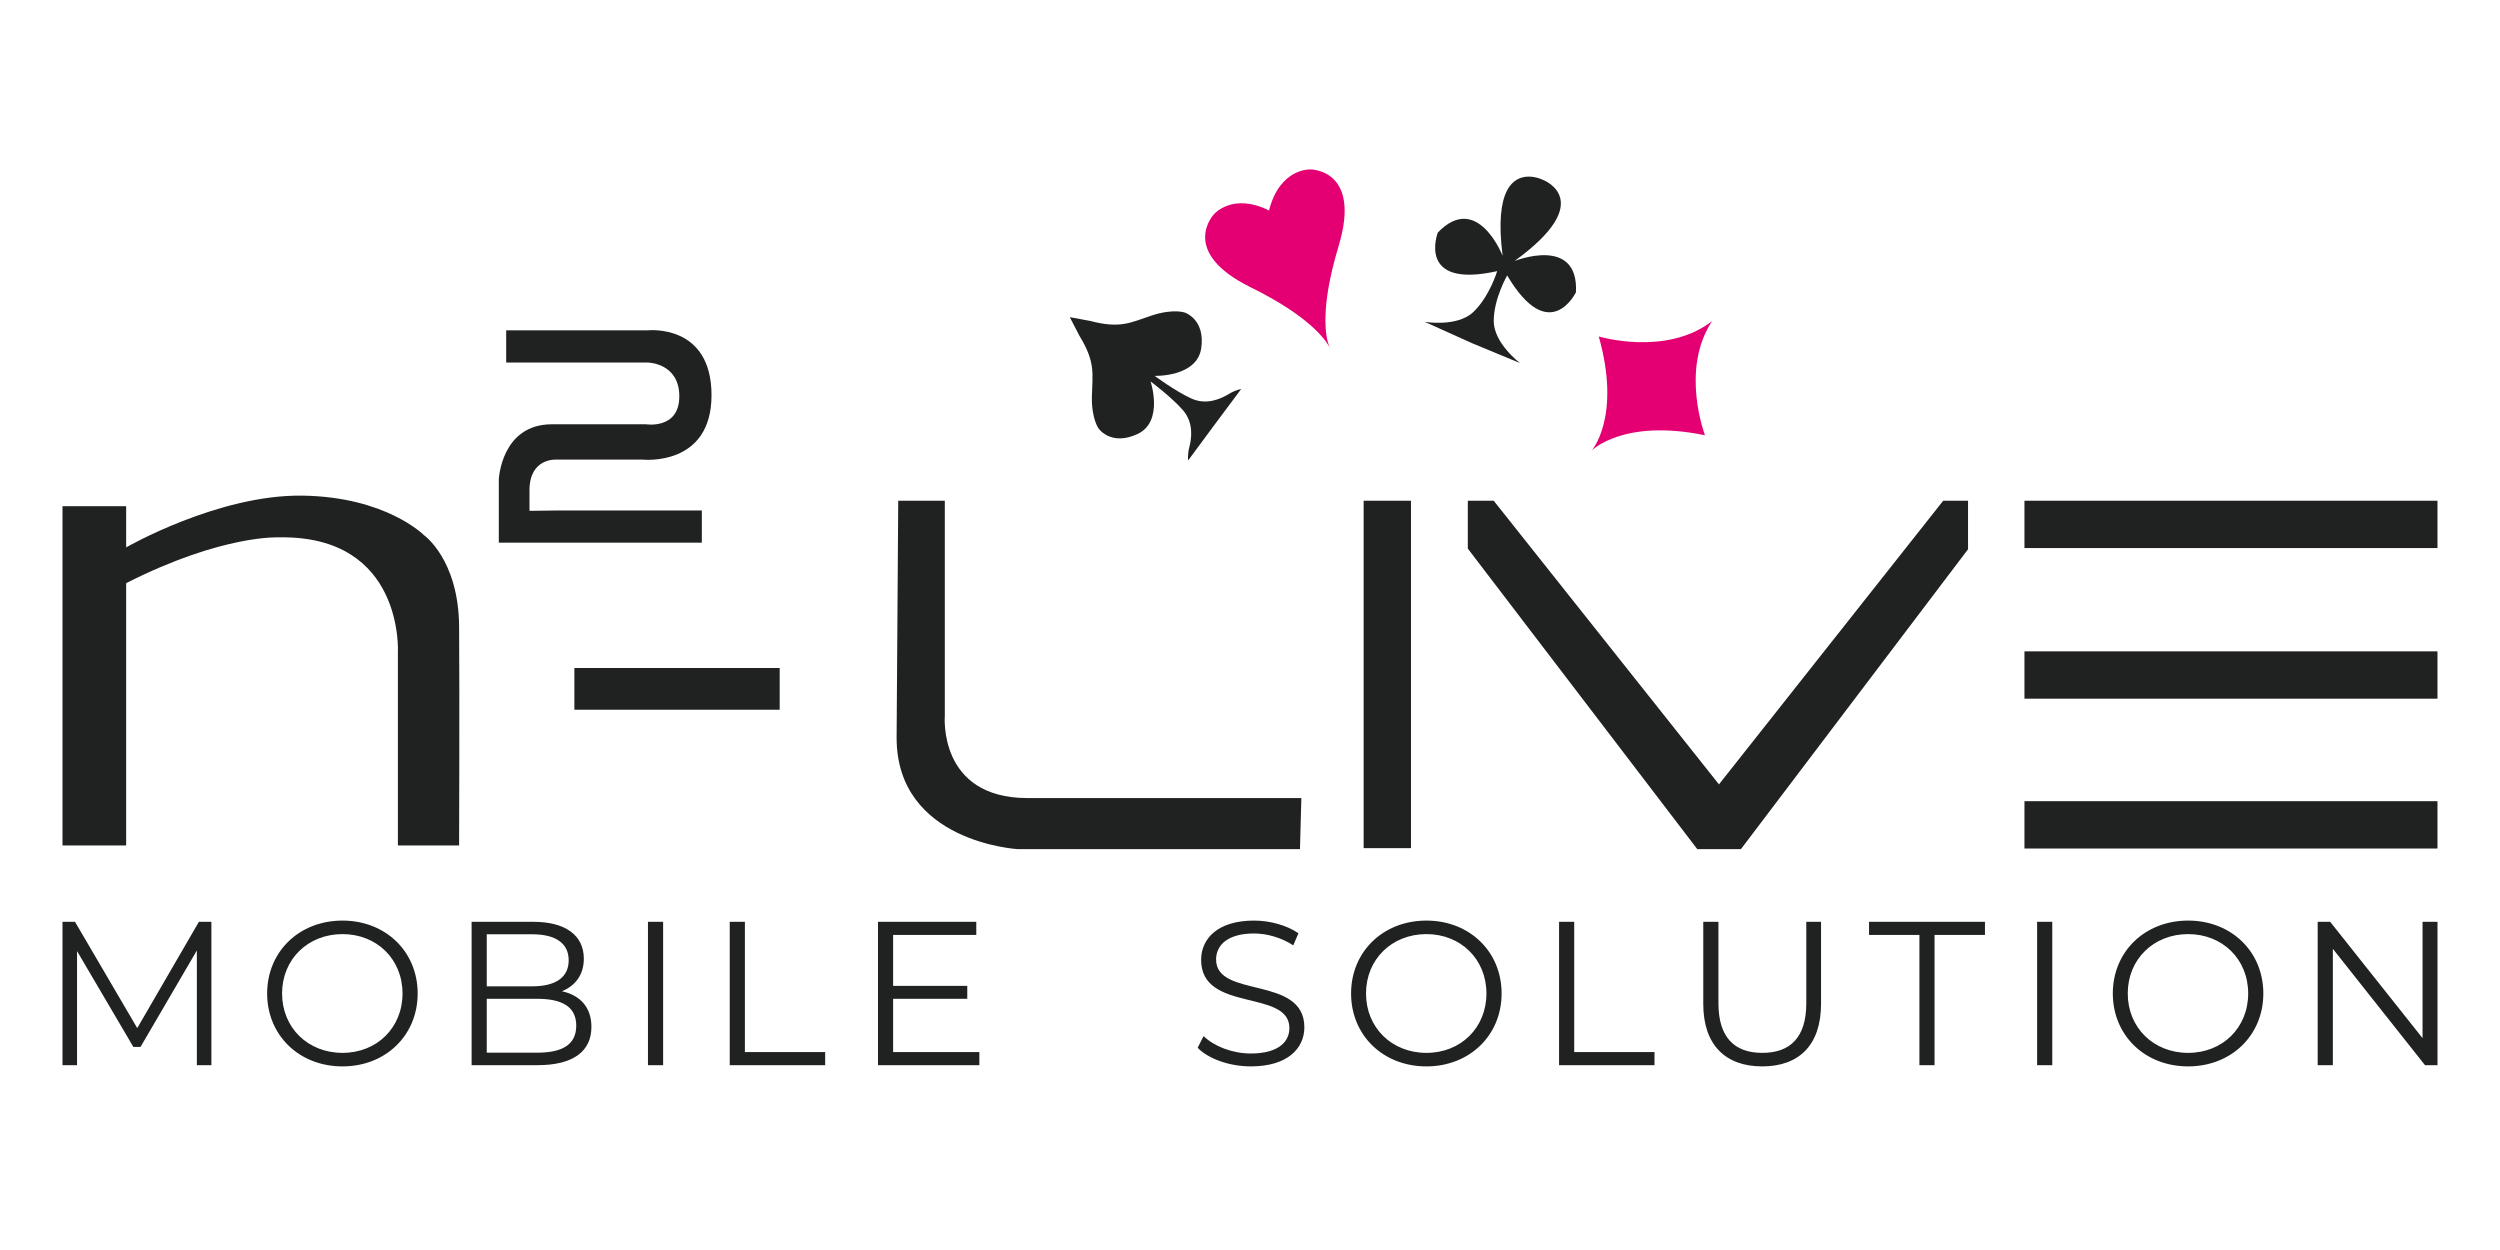
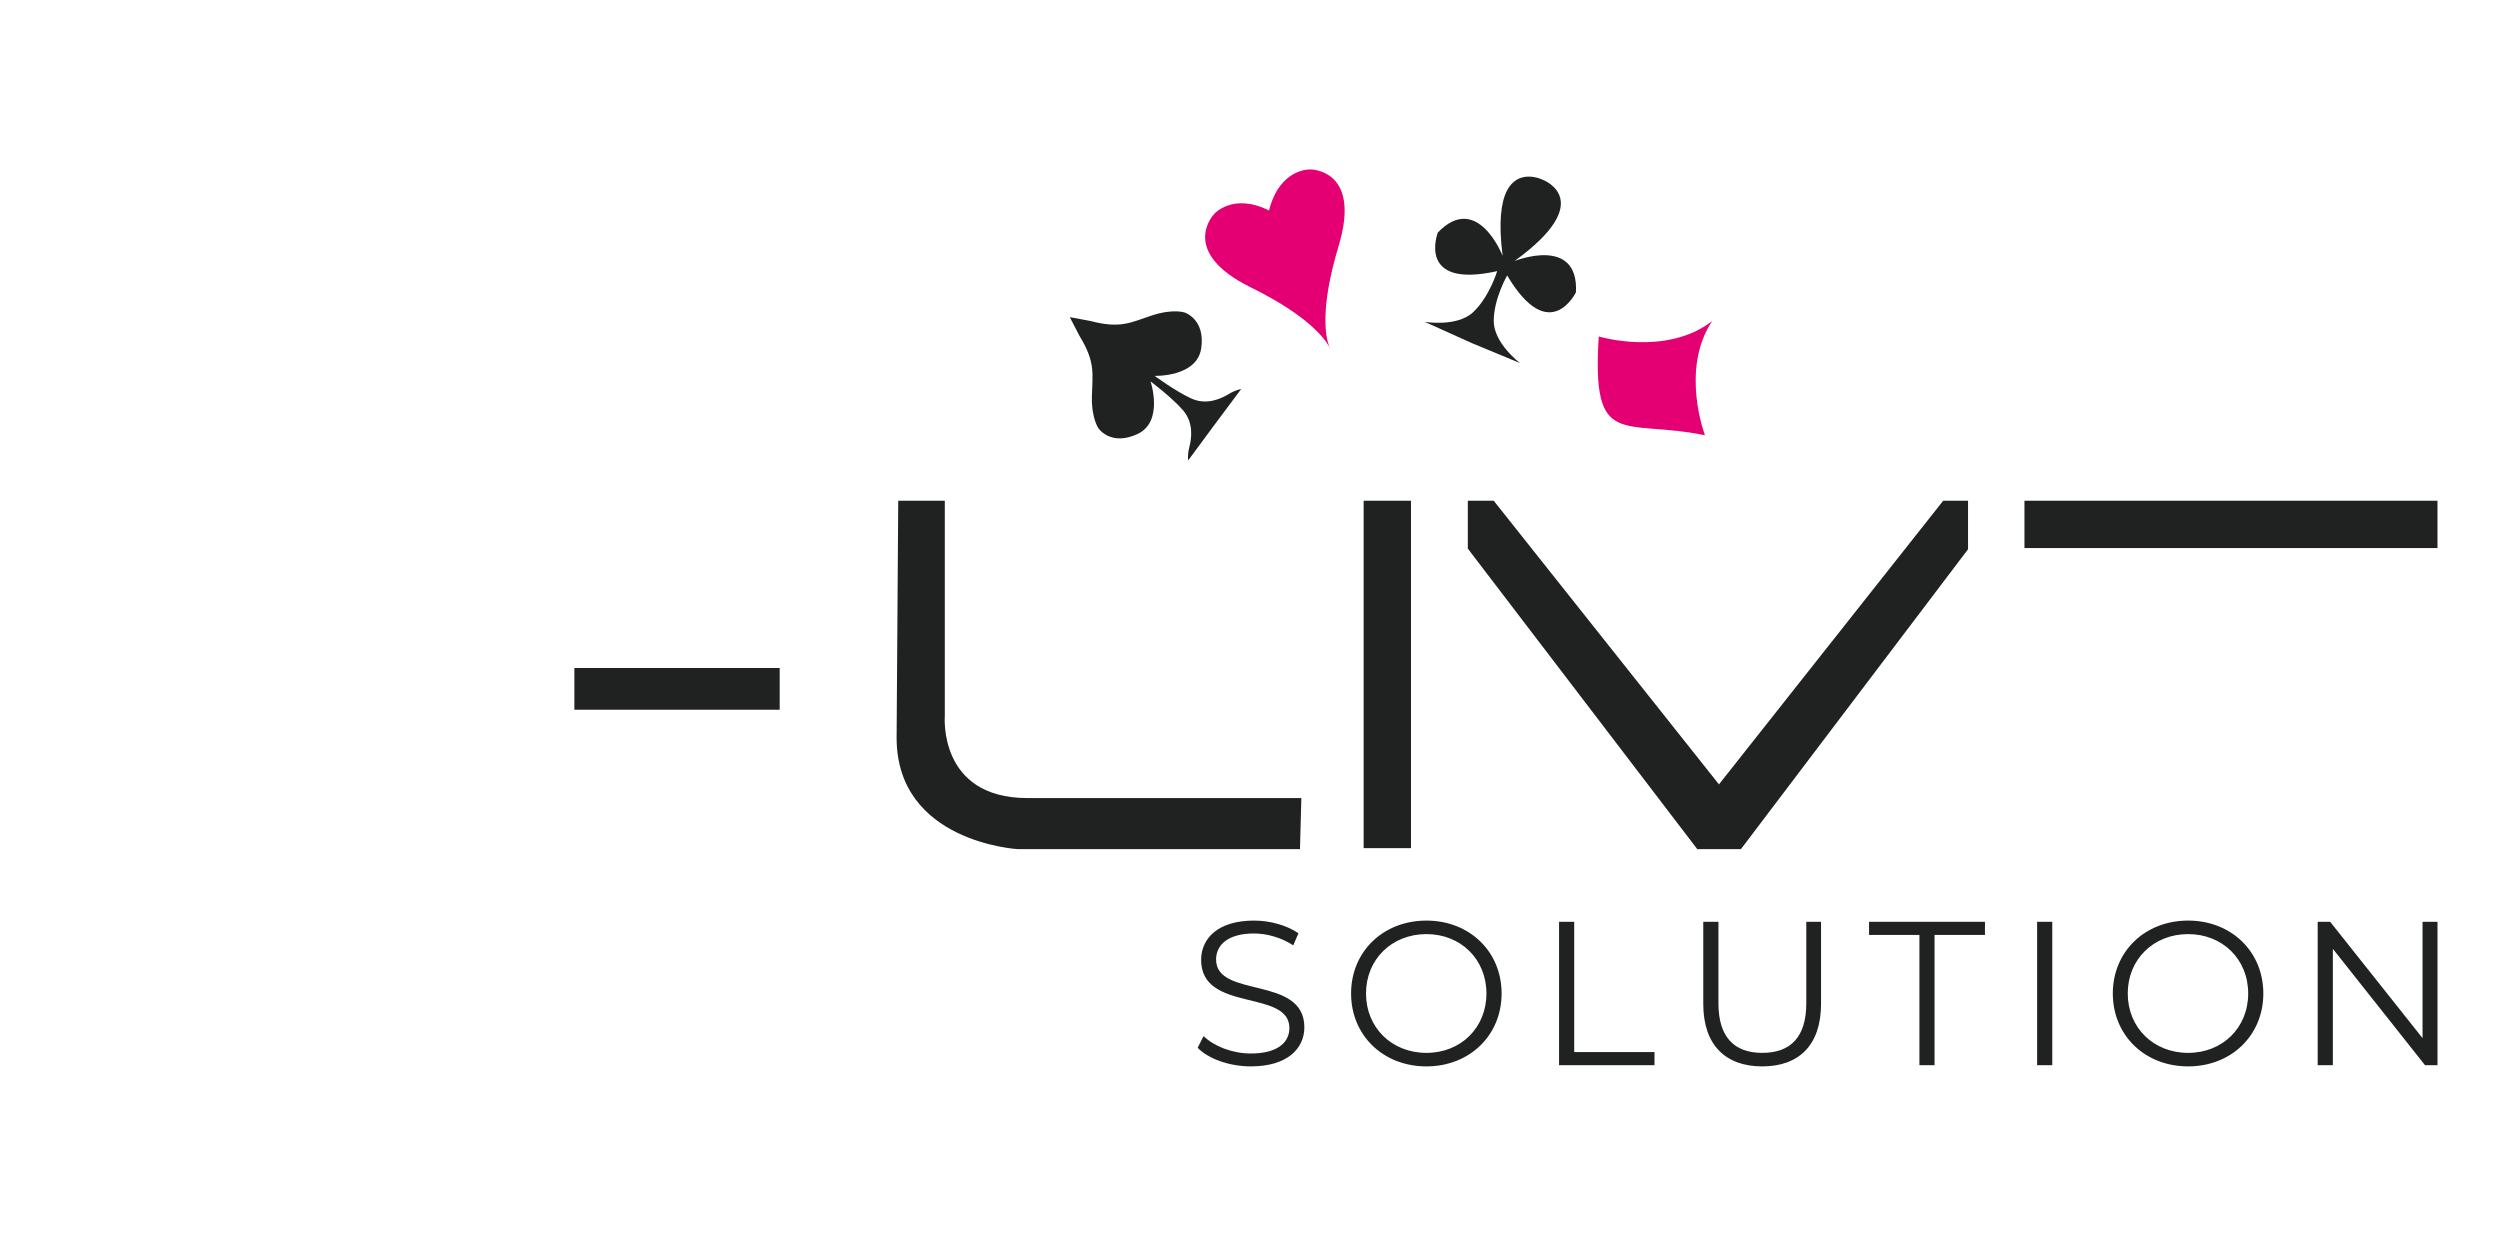
<svg xmlns="http://www.w3.org/2000/svg" width="120" height="60" viewBox="0 0 120 60" fill="none">
-   <path d="M16.441 44.188C14.357 44.188 12.823 45.682 12.823 47.687C12.823 49.693 14.357 51.187 16.441 51.187C18.505 51.187 20.048 49.702 20.048 47.687C20.048 45.672 18.505 44.188 16.441 44.188ZM3 44.247V51.128H3.698V45.652L6.401 50.253H6.745L9.449 45.623V51.128H10.147V44.247H9.547L6.588 49.349L3.6 44.247H3ZM22.637 44.247V51.128H25.803C27.523 51.128 28.388 50.459 28.388 49.29C28.388 48.356 27.857 47.776 26.973 47.579C27.602 47.324 28.024 46.803 28.024 46.016C28.024 44.895 27.139 44.247 25.606 44.247H22.637ZM31.102 44.247V51.128H31.83V44.247H31.102ZM35.027 44.247V51.128H39.608V50.499H35.755V44.247H35.027ZM42.143 44.247V51.128H47.009V50.499H42.87V47.943H46.429V47.323H42.87V44.876H46.862V44.247H42.143ZM16.441 44.837C18.092 44.837 19.321 46.045 19.321 47.687C19.321 49.329 18.092 50.538 16.441 50.538C14.779 50.538 13.54 49.329 13.54 47.687C13.54 46.045 14.779 44.837 16.441 44.837ZM23.364 44.846H25.557C26.658 44.846 27.297 45.269 27.297 46.095C27.297 46.921 26.658 47.343 25.557 47.343H23.364V44.846ZM23.364 47.943H25.793C27.002 47.943 27.66 48.336 27.66 49.231C27.66 50.135 27.002 50.528 25.793 50.528H23.364V47.943Z" fill="#202121" />
  <path d="M60.191 44.188C58.441 44.188 57.654 45.063 57.654 46.075C57.654 48.621 61.891 47.461 61.891 49.349C61.891 50.027 61.331 50.568 60.043 50.568C59.139 50.568 58.264 50.214 57.772 49.732L57.487 50.292C57.998 50.823 59.011 51.187 60.043 51.187C61.803 51.187 62.609 50.322 62.609 49.309C62.609 46.803 58.372 47.943 58.372 46.055C58.372 45.367 58.932 44.807 60.191 44.807C60.8 44.807 61.488 44.994 62.078 45.377L62.324 44.797C61.773 44.414 60.967 44.188 60.191 44.188ZM68.469 44.188C66.385 44.188 64.852 45.682 64.852 47.687C64.852 49.693 66.385 51.187 68.469 51.187C70.533 51.187 72.077 49.703 72.077 47.687C72.077 45.672 70.533 44.188 68.469 44.188ZM105.032 44.188C102.948 44.188 101.415 45.682 101.415 47.687C101.415 49.693 102.948 51.187 105.032 51.187C107.097 51.187 108.64 49.703 108.64 47.687C108.64 45.672 107.097 44.188 105.032 44.188ZM74.835 44.247V51.128H79.416V50.499H75.562V44.247H74.835ZM81.757 44.247V48.189C81.757 50.165 82.829 51.187 84.589 51.187C86.348 51.187 87.41 50.165 87.41 48.189V44.247H86.702V48.159C86.702 49.791 85.936 50.538 84.589 50.538C83.252 50.538 82.485 49.791 82.485 48.159V44.247H81.757ZM89.714 44.247V44.876H92.132V51.128H92.859V44.876H95.278V44.247H89.714ZM97.781 44.247V51.128H98.509V44.247H97.781ZM111.249 44.247V51.128H111.977V45.544L116.4 51.128H117V44.247H116.282V49.83L111.849 44.247H111.249ZM68.469 44.837C70.121 44.837 71.349 46.046 71.349 47.687C71.349 49.329 70.121 50.538 68.469 50.538C66.808 50.538 65.569 49.329 65.569 47.687C65.569 46.046 66.808 44.837 68.469 44.837ZM105.032 44.837C106.684 44.837 107.913 46.046 107.913 47.687C107.913 49.329 106.684 50.538 105.032 50.538C103.371 50.538 102.132 49.329 102.132 47.687C102.132 46.046 103.371 44.837 105.032 44.837Z" fill="#202121" />
-   <path fill-rule="evenodd" clip-rule="evenodd" d="M14.501 23.79C10.469 23.738 6.068 26.267 6.068 26.267L6.056 26.279V24.296H3V40.581H6.056V27.991C10.686 25.646 13.394 25.793 13.394 25.793C19.428 25.687 19.099 31.339 19.099 31.339V40.581H22.037C22.037 40.581 22.063 33.276 22.037 30.062C22.01 26.847 20.35 25.688 20.35 25.688C20.35 25.688 18.532 23.843 14.501 23.79Z" fill="#202121" />
-   <path d="M26.887 26.048H23.943V23.011C23.943 23.011 24.055 20.365 26.495 20.365C28.936 20.365 31.005 20.365 31.005 20.365C31.005 20.365 32.607 20.626 32.607 19.024C32.607 17.421 31.098 17.402 31.098 17.402H24.297V15.856H31.098C31.098 15.856 34.153 15.521 34.153 18.968C34.153 22.415 30.855 22.061 30.855 22.061H26.701C26.701 22.061 25.415 21.968 25.415 23.533V24.52L26.887 24.501H33.688V26.048H26.887Z" fill="#202121" />
  <path fill-rule="evenodd" clip-rule="evenodd" d="M27.57 32.064H37.425V34.067H27.57V32.064Z" fill="#202121" />
  <path fill-rule="evenodd" clip-rule="evenodd" d="M65.455 24.035H67.727V40.711H65.455V24.035Z" fill="#202121" />
  <path fill-rule="evenodd" clip-rule="evenodd" d="M116.999 24.035V26.307H97.174V24.035H116.999Z" fill="#202121" />
-   <path fill-rule="evenodd" clip-rule="evenodd" d="M116.999 31.265V33.537H97.174V31.265H116.999Z" fill="#202121" />
-   <path fill-rule="evenodd" clip-rule="evenodd" d="M116.999 38.457V40.729H97.174V38.457H116.999Z" fill="#202121" />
  <path d="M70.455 24.035V26.333L81.469 40.759H83.564L94.466 26.364V24.035H93.274L82.51 37.65L71.698 24.035H70.455Z" fill="#202121" />
  <path d="M43.115 24.035H45.351V32.55V34.357C45.351 34.357 45.015 38.307 49.319 38.307C53.623 38.307 62.465 38.307 62.465 38.307L62.399 40.759H48.861C48.861 40.759 43.037 40.443 43.037 35.41L43.115 24.035Z" fill="#202121" />
  <path d="M56.466 14.945C56.2 14.938 55.807 14.972 55.293 15.141C54.267 15.479 53.789 15.788 52.339 15.407L51.35 15.223L51.812 16.117C52.595 17.395 52.437 17.942 52.411 19.022C52.385 20.102 52.734 20.57 52.734 20.57C52.734 20.57 53.325 21.428 54.602 20.832C55.878 20.236 55.226 18.307 55.226 18.307C55.226 18.307 56.232 19.062 56.772 19.677C57.313 20.292 57.192 21.055 57.089 21.456C56.987 21.857 57.033 22.099 57.033 22.099L58.3 20.385L59.575 18.676C59.575 18.676 59.33 18.702 58.976 18.916C58.622 19.13 57.925 19.466 57.181 19.127C56.436 18.787 55.422 18.042 55.422 18.042C55.422 18.042 57.457 18.109 57.659 16.715C57.861 15.321 56.869 15.002 56.869 15.002C56.869 15.002 56.731 14.953 56.466 14.945Z" fill="#202121" />
  <path d="M62.895 8.133C62.895 8.133 61.438 8.053 60.912 10.103L60.913 10.103C59.154 9.227 58.268 10.286 58.268 10.286C58.268 10.286 56.556 12.078 60.034 13.791C62.86 15.183 63.642 16.322 63.836 16.7C63.84 16.708 63.842 16.713 63.846 16.721L63.843 16.714L63.781 16.568C63.635 16.155 63.349 14.805 64.252 11.815C65.374 8.104 62.895 8.133 62.895 8.133ZM63.846 16.721L63.894 16.834C63.894 16.834 63.881 16.793 63.846 16.721Z" fill="#E40073" />
  <path d="M73.374 8.477C72.667 8.479 71.711 9.039 72.126 12.279C72.126 12.279 70.915 9.186 69.015 11.162C69.015 11.162 67.965 13.884 71.865 13.014C71.865 13.014 71.496 14.239 70.719 14.977C69.942 15.715 68.381 15.447 68.381 15.447L70.655 16.472L72.958 17.426C72.958 17.426 71.694 16.472 71.699 15.401C71.704 14.329 72.344 13.221 72.344 13.221C74.382 16.658 75.646 14.028 75.646 14.028C75.783 11.291 72.7 12.527 72.7 12.527C76.731 9.606 74.046 8.627 74.046 8.627C74.046 8.627 73.744 8.475 73.374 8.477Z" fill="#202121" />
-   <path d="M82.181 15.412C79.968 17.125 76.74 16.15 76.74 16.15C77.834 20.023 76.397 21.631 76.397 21.631C76.397 21.631 77.897 20.082 81.839 20.892C81.839 20.892 80.633 17.744 82.181 15.412Z" fill="#E40073" />
+   <path d="M82.181 15.412C79.968 17.125 76.74 16.15 76.74 16.15C76.397 21.631 77.897 20.082 81.839 20.892C81.839 20.892 80.633 17.744 82.181 15.412Z" fill="#E40073" />
</svg>